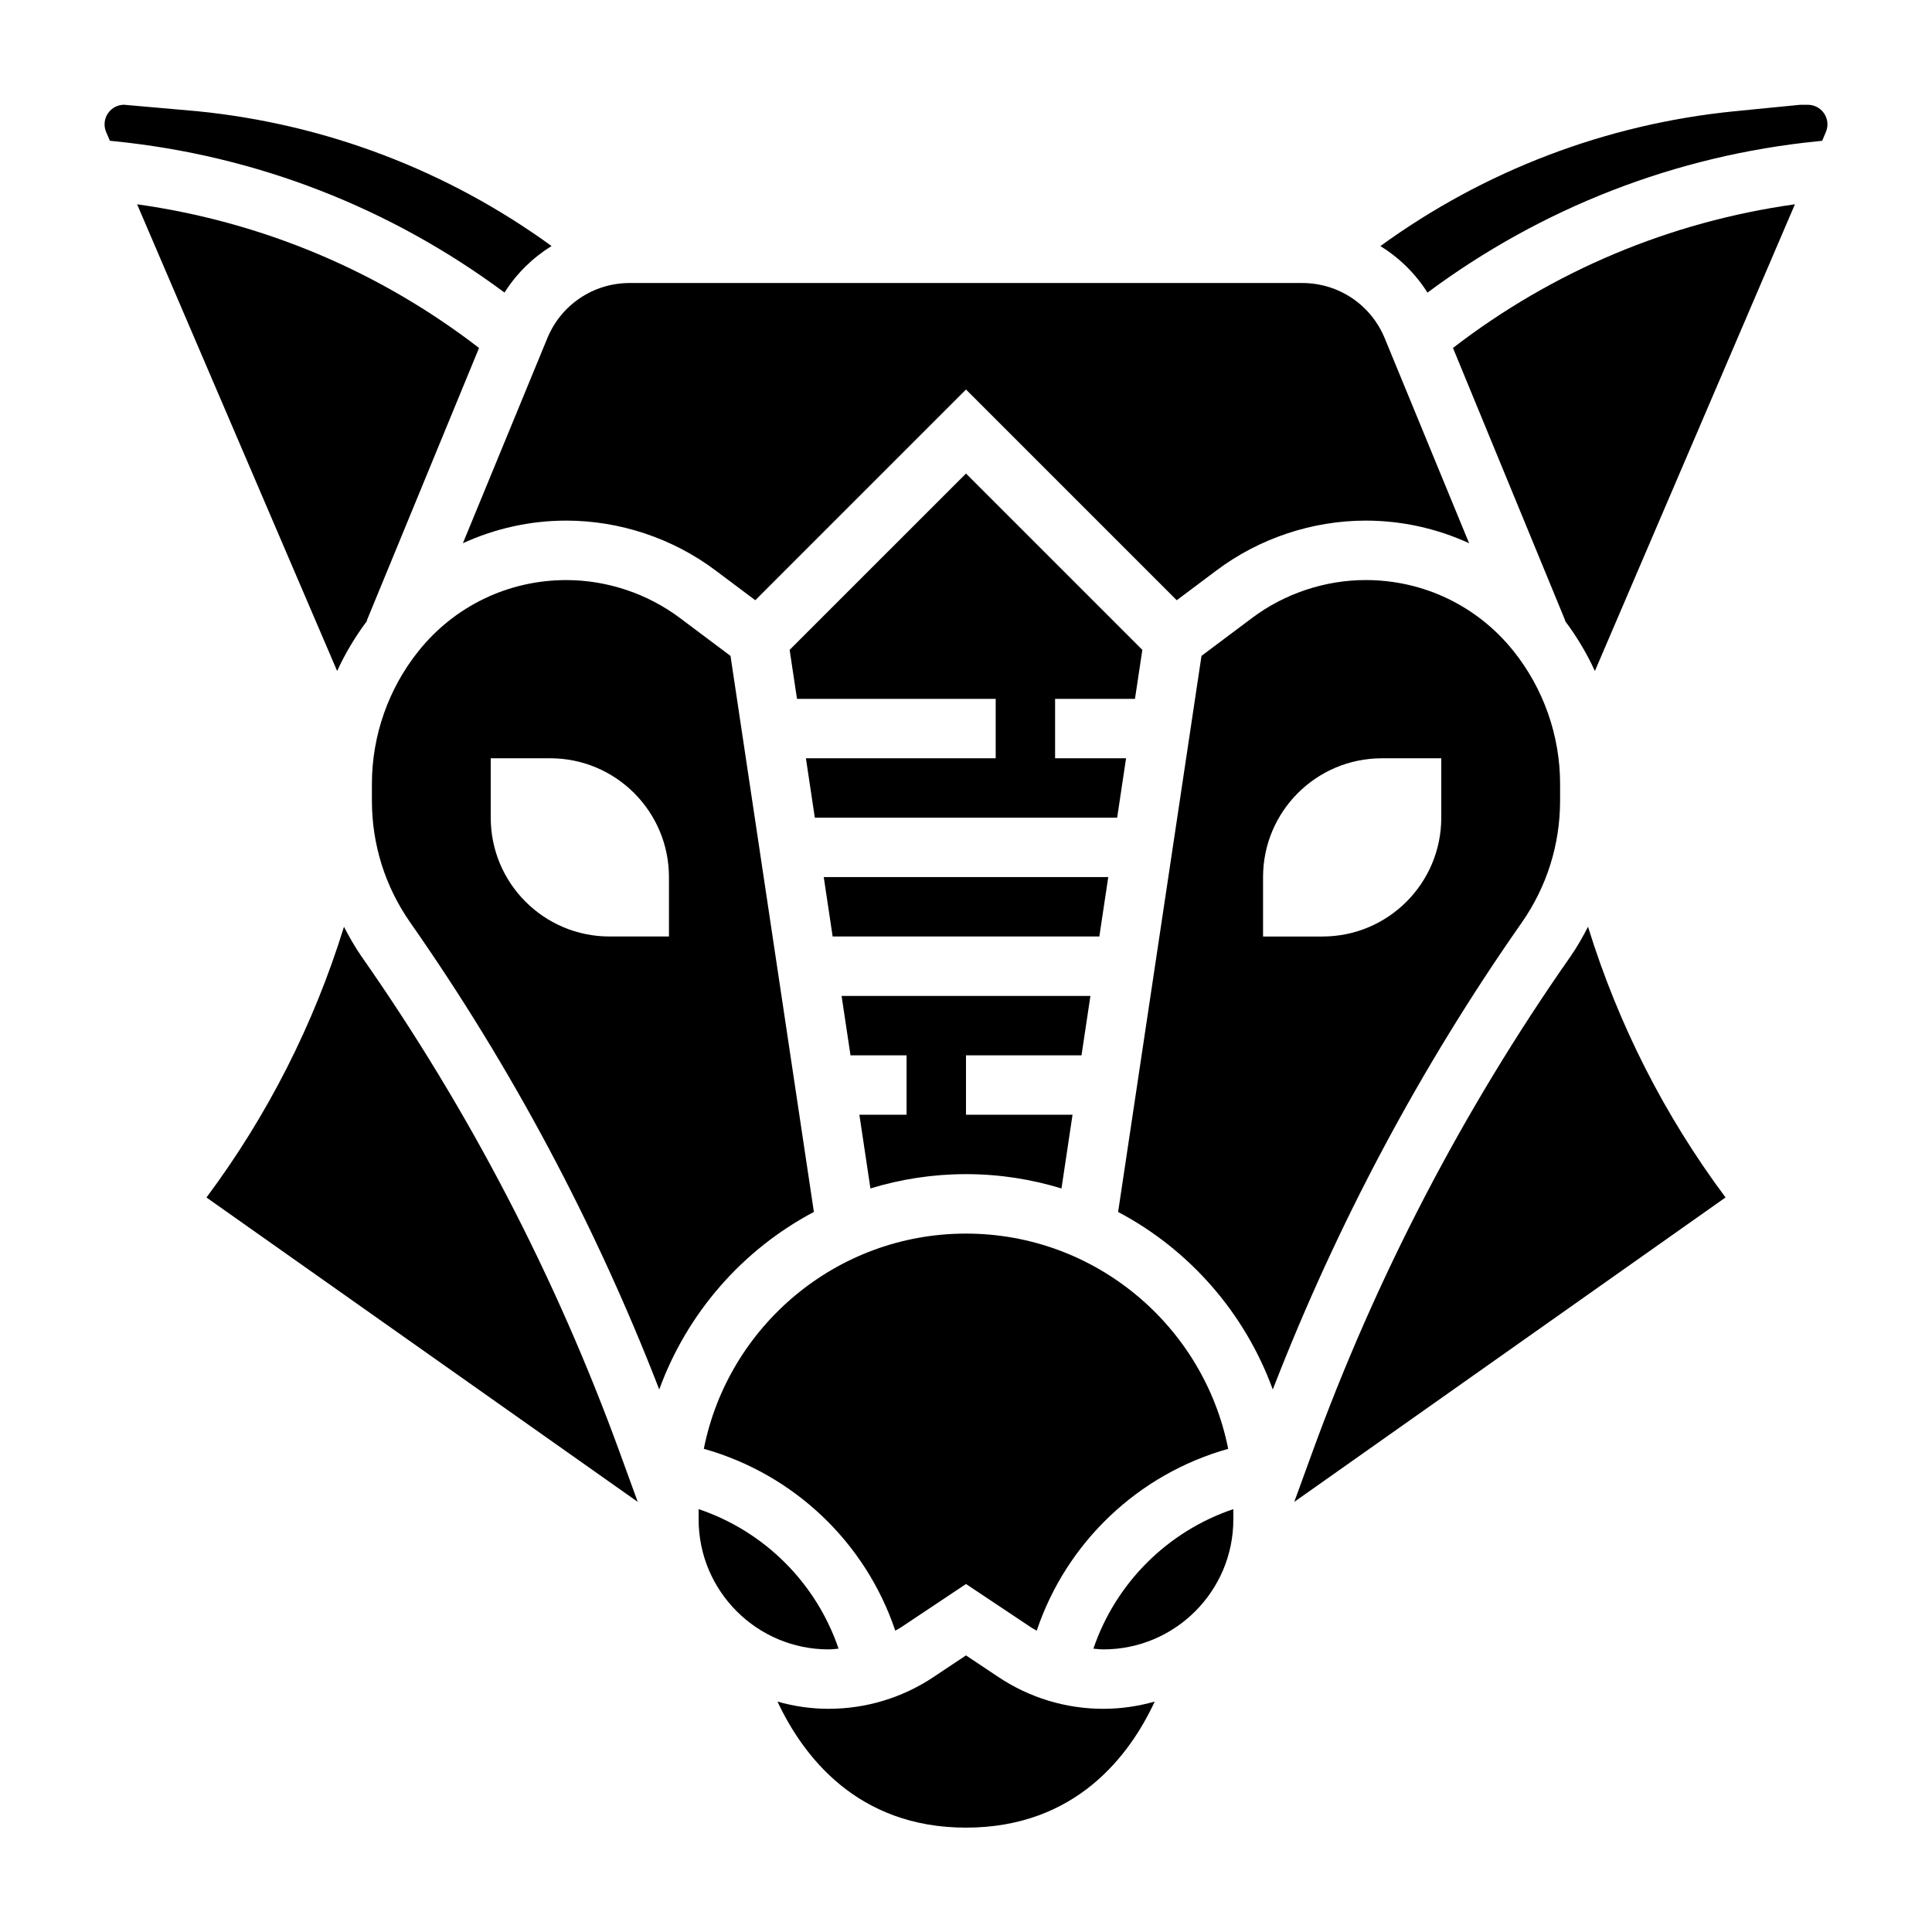
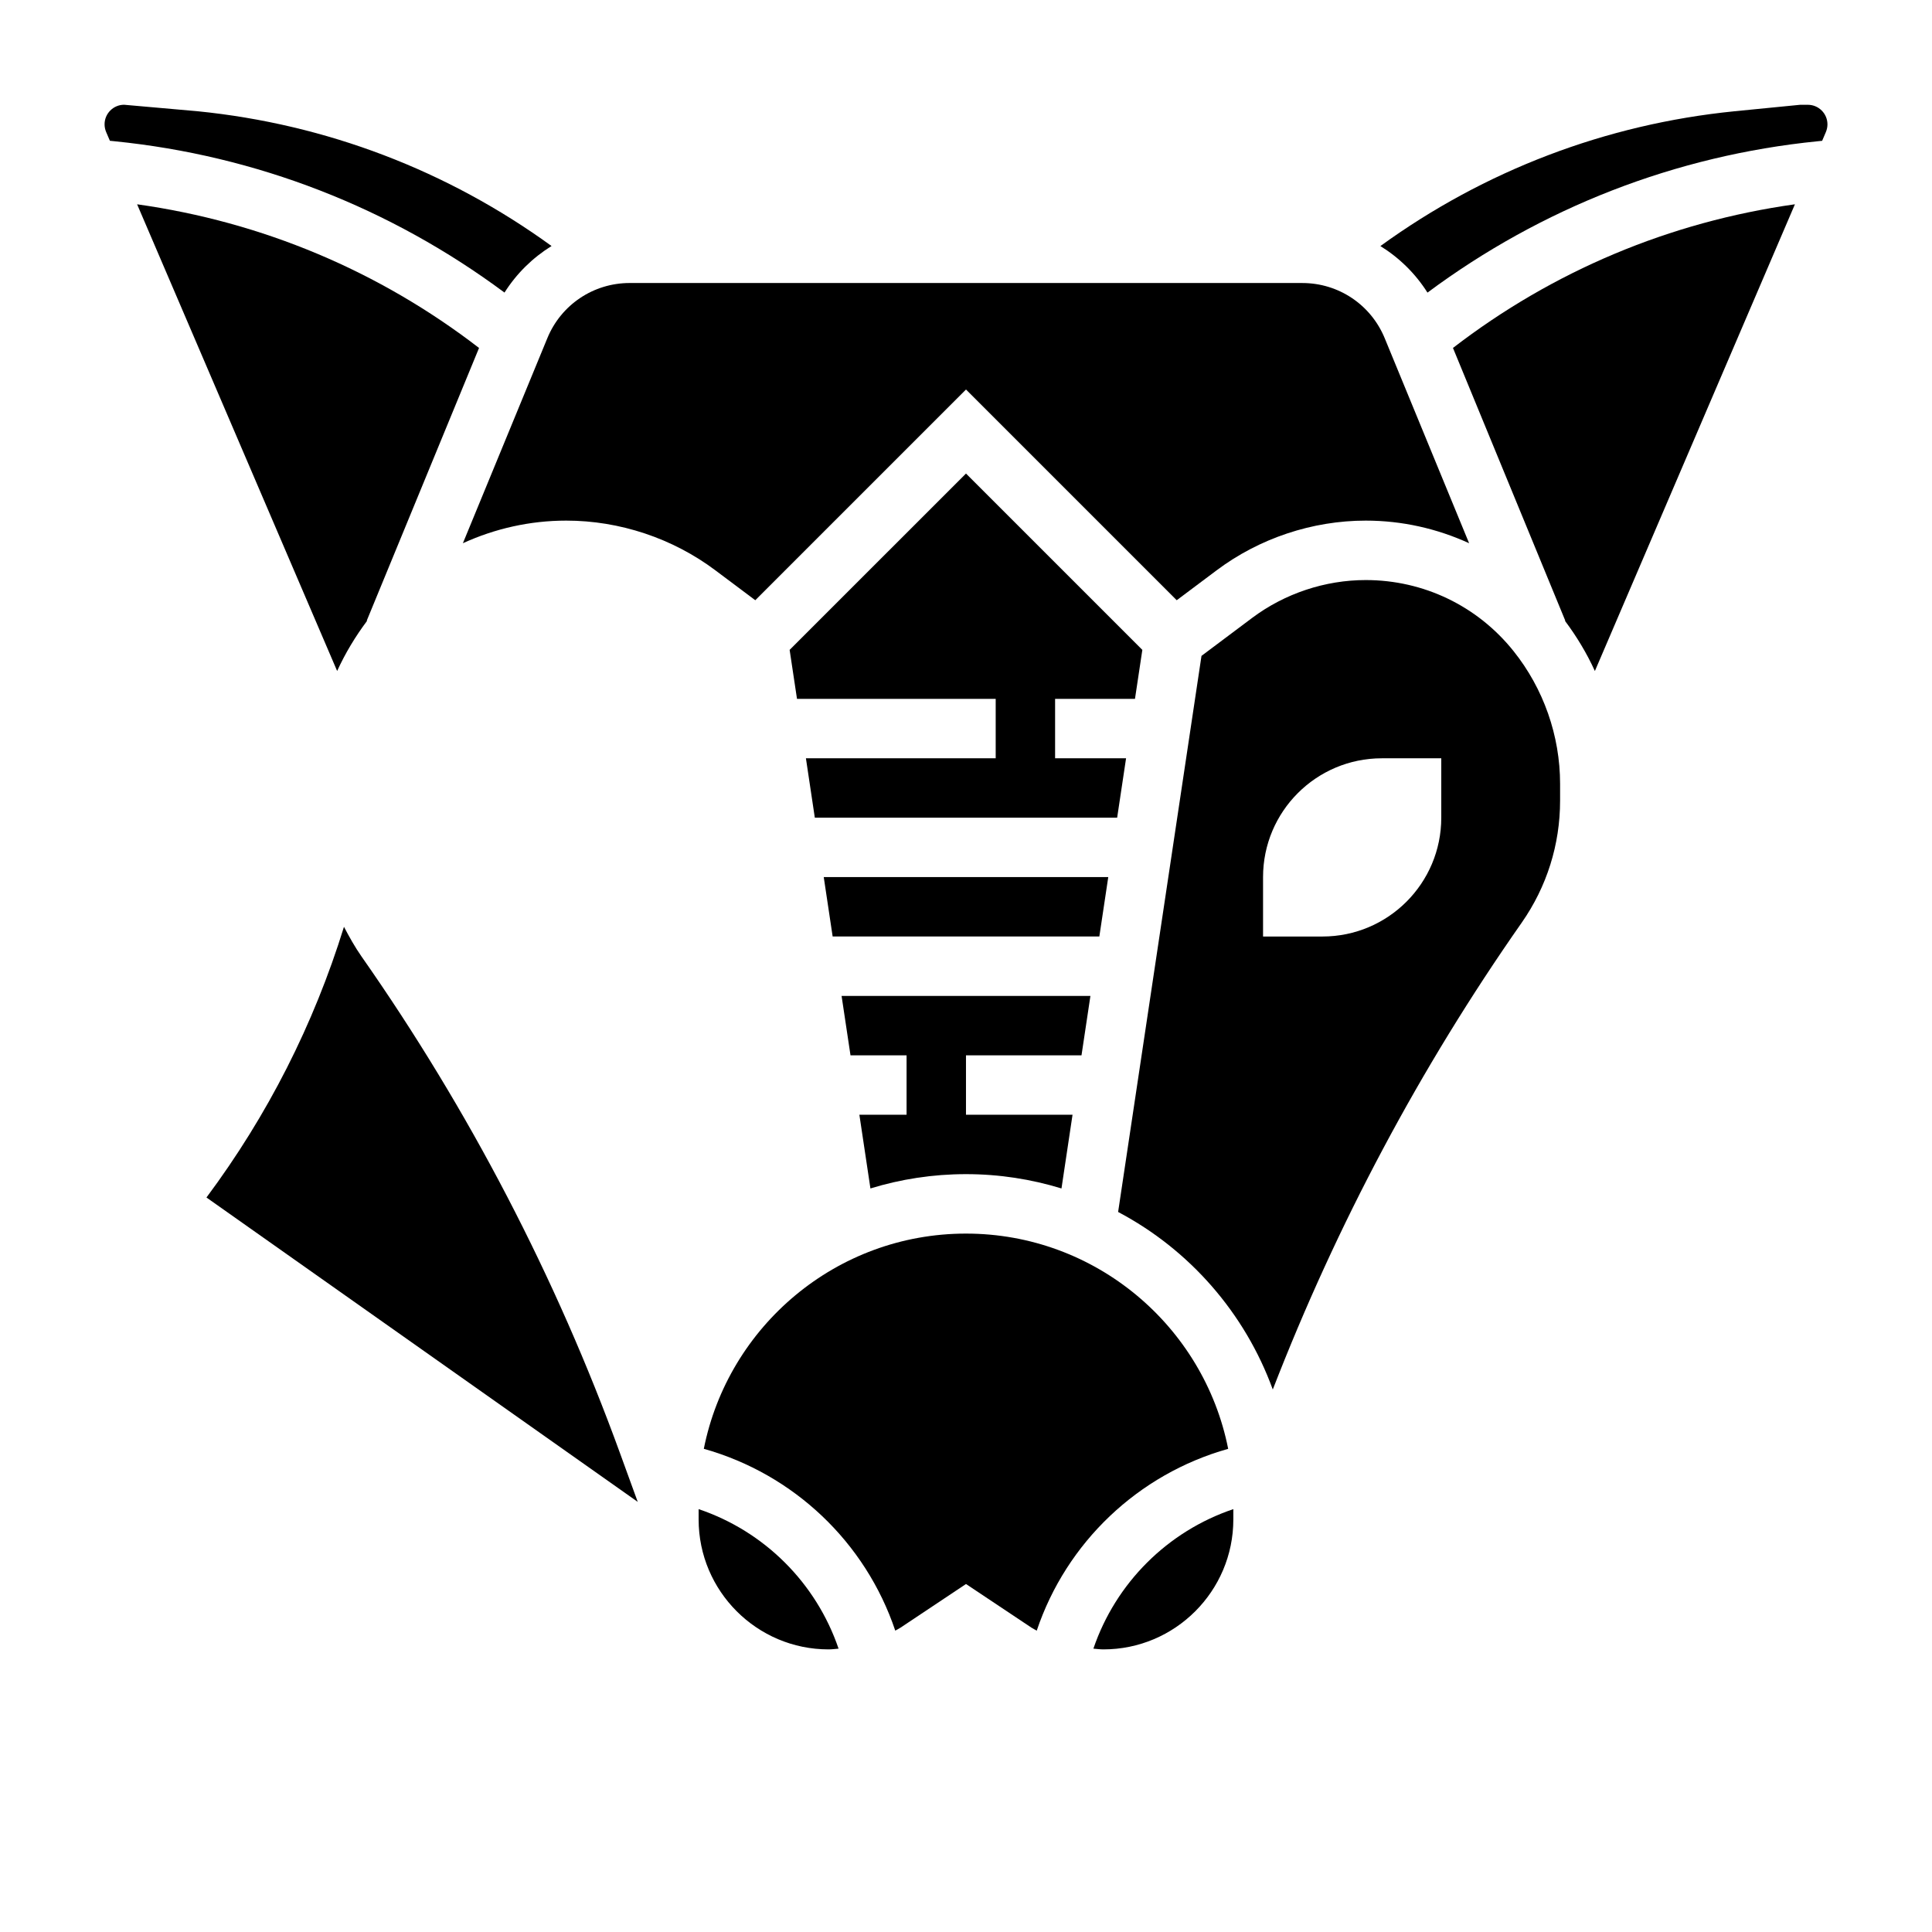
<svg xmlns="http://www.w3.org/2000/svg" fill="#000000" width="800px" height="800px" version="1.1" viewBox="144 144 512 512">
  <g>
    <path d="m290.17 209.2c-27.551-19.996-59.719-32.309-93.836-35.723l-19.445-1.715c-2.848 0-5.176 2.328-5.176 5.188 0 0.707 0.148 1.41 0.434 2.078l0.977 2.281 1.164 0.117c37.707 3.777 73.18 17.648 103.41 40.109 3.211-5.07 7.484-9.25 12.469-12.336z" />
    <path d="m241.27 308.54-0.086-0.039 29.766-72.289c-26.473-20.398-57.508-33.434-90.617-38.07l53.012 123.68c2.141-4.691 4.816-9.129 7.926-13.285z" />
    <path d="m239.84 397.53c-1.77-2.535-3.266-5.211-4.684-7.91-8.016 25.891-20.215 49.949-36.441 71.73l114.29 80.664-4.684-12.871c-16.973-46.668-40.004-90.945-68.477-131.61z" />
-     <path d="m359.69 465.18-22.098-147.36-13.43-10.066c-8.637-6.465-19.316-10.027-30.094-10.027-15.32 0-29.598 6.856-39.164 18.82-7.961 9.938-12.344 22.434-12.344 35.176v4.481c0 11.617 3.519 22.781 10.18 32.301 26.898 38.414 49.012 80.004 65.969 123.72 7.391-20.293 22.094-37.07 40.98-47.051zm-38.41-73h-15.742c-17.391 0-31.488-14.098-31.488-31.488v-15.742h15.742c17.391 0 31.488 14.098 31.488 31.488z" />
    <path d="m330.52 527.95c23.883 6.715 42.879 24.812 50.734 48.184 0.465-0.277 0.961-0.496 1.418-0.805l17.328-11.551 17.328 11.555c0.457 0.301 0.945 0.52 1.418 0.805 7.856-23.371 26.852-41.469 50.734-48.184-6.438-32.48-35.133-57.039-69.477-57.039-34.352-0.004-63.035 24.555-69.484 57.035z" />
    <path d="m266.67 287.96c8.469-3.871 17.766-5.992 27.395-5.992 14.16 0 28.207 4.684 39.535 13.188l10.555 7.91 55.844-55.844 55.844 55.844 10.555-7.91c11.328-8.5 25.379-13.188 39.535-13.188 9.629 0 18.926 2.117 27.395 5.992l-22.371-54.34c-3.66-8.879-12.234-14.617-21.828-14.617l-178.25-0.004c-9.605 0-18.176 5.738-21.828 14.617z" />
    <path d="m437.7 376.44h-75.398l2.359 15.742h70.676z" />
    <path d="m430.61 423.67 2.363-15.742h-65.945l2.363 15.742h14.859v15.742h-12.508l2.93 19.539c8.016-2.457 16.508-3.793 25.316-3.793 8.809 0 17.301 1.34 25.316 3.793l2.93-19.539-28.238 0.004v-15.742z" />
    <path d="m444.78 329.21 1.953-12.984-46.734-46.734-46.738 46.734 1.953 12.984h52.656v15.742h-50.293l2.359 15.746h80.121l2.363-15.746h-18.809v-15.742z" />
-     <path d="m560.16 397.53c-28.465 40.668-51.508 84.945-68.48 131.61l-4.684 12.871 114.29-80.676c-16.23-21.781-28.426-45.84-36.441-71.73-1.414 2.711-2.91 5.387-4.68 7.922z" />
    <path d="m558.82 308.5-0.086 0.031c3.109 4.156 5.785 8.598 7.926 13.297l53.012-123.69c-33.109 4.637-64.141 17.672-90.621 38.07z" />
    <path d="m557.44 356.21v-4.481c0-12.746-4.383-25.238-12.336-35.18-9.574-11.973-23.844-18.828-39.172-18.828-10.777 0-21.469 3.566-30.094 10.027l-13.43 10.066-22.094 147.37c18.895 9.98 33.598 26.758 40.988 47.051 16.949-43.723 39.07-85.309 65.969-123.72 6.652-9.52 10.168-20.684 10.168-32.301zm-31.488 4.488c0 17.391-14.098 31.488-31.488 31.488h-15.742v-15.742c0-17.391 14.098-31.488 31.488-31.488h15.742z" />
    <path d="m623.1 171.77h-2.031l-17.414 1.715c-34.117 3.418-66.281 15.727-93.836 35.723 4.984 3.086 9.266 7.266 12.477 12.336 30.23-22.465 65.707-36.336 103.41-40.109l1.18-0.117 0.984-2.305c0.273-0.645 0.426-1.348 0.426-2.055 0-2.859-2.332-5.188-5.191-5.188z" />
-     <path d="m408.59 588.43-8.594-5.731-8.598 5.731c-8.281 5.512-17.895 8.422-27.828 8.422-4.691 0-9.211-0.691-13.523-1.906 6.707 14.305 21.043 33.395 49.941 33.395 29.086 0 43.383-19.113 50.027-33.41-4.328 1.219-8.879 1.922-13.602 1.922-9.93 0.004-19.543-2.91-27.824-8.422z" />
    <path d="m366.23 580.91c-5.926-17.406-19.656-31.102-37.086-36.977v2.746c0 18.98 15.445 34.426 34.426 34.426 0.898 0 1.781-0.125 2.66-0.195z" />
    <path d="m433.76 580.91c0.891 0.07 1.762 0.195 2.66 0.195 18.98 0 34.426-15.445 34.426-34.426v-2.746c-17.43 5.875-31.16 19.578-37.086 36.977z" />
  </g>
</svg>